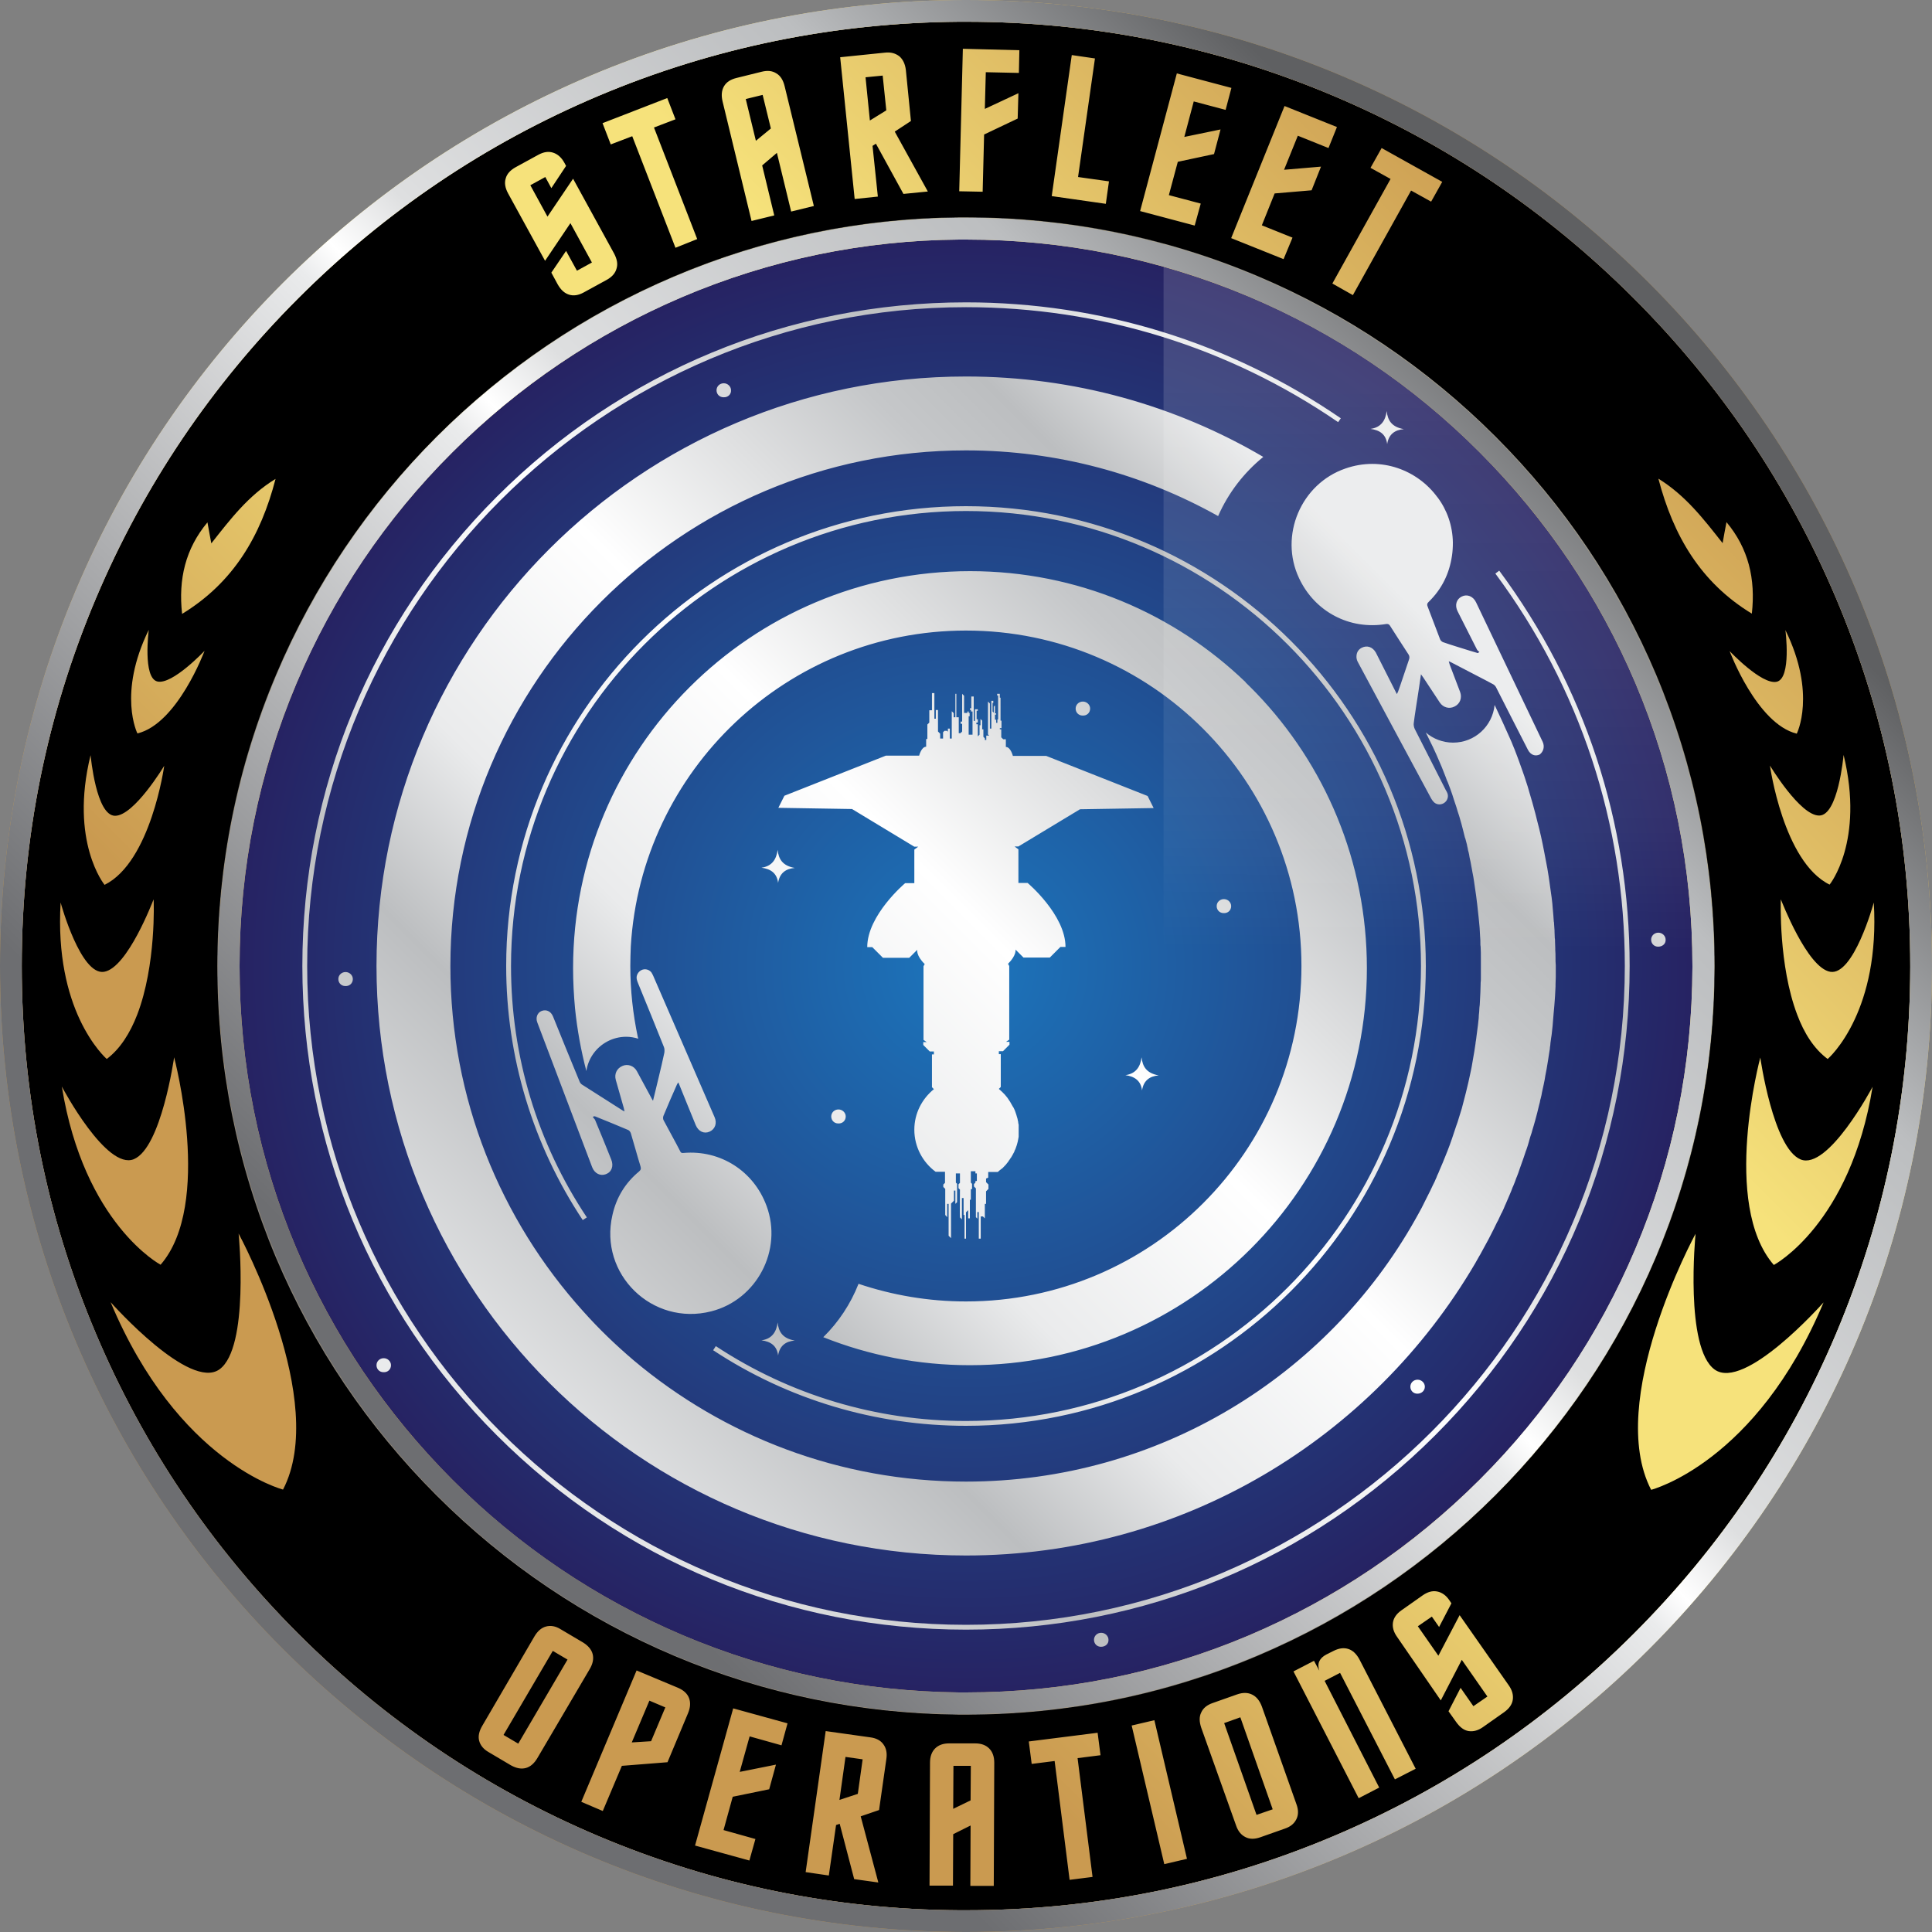
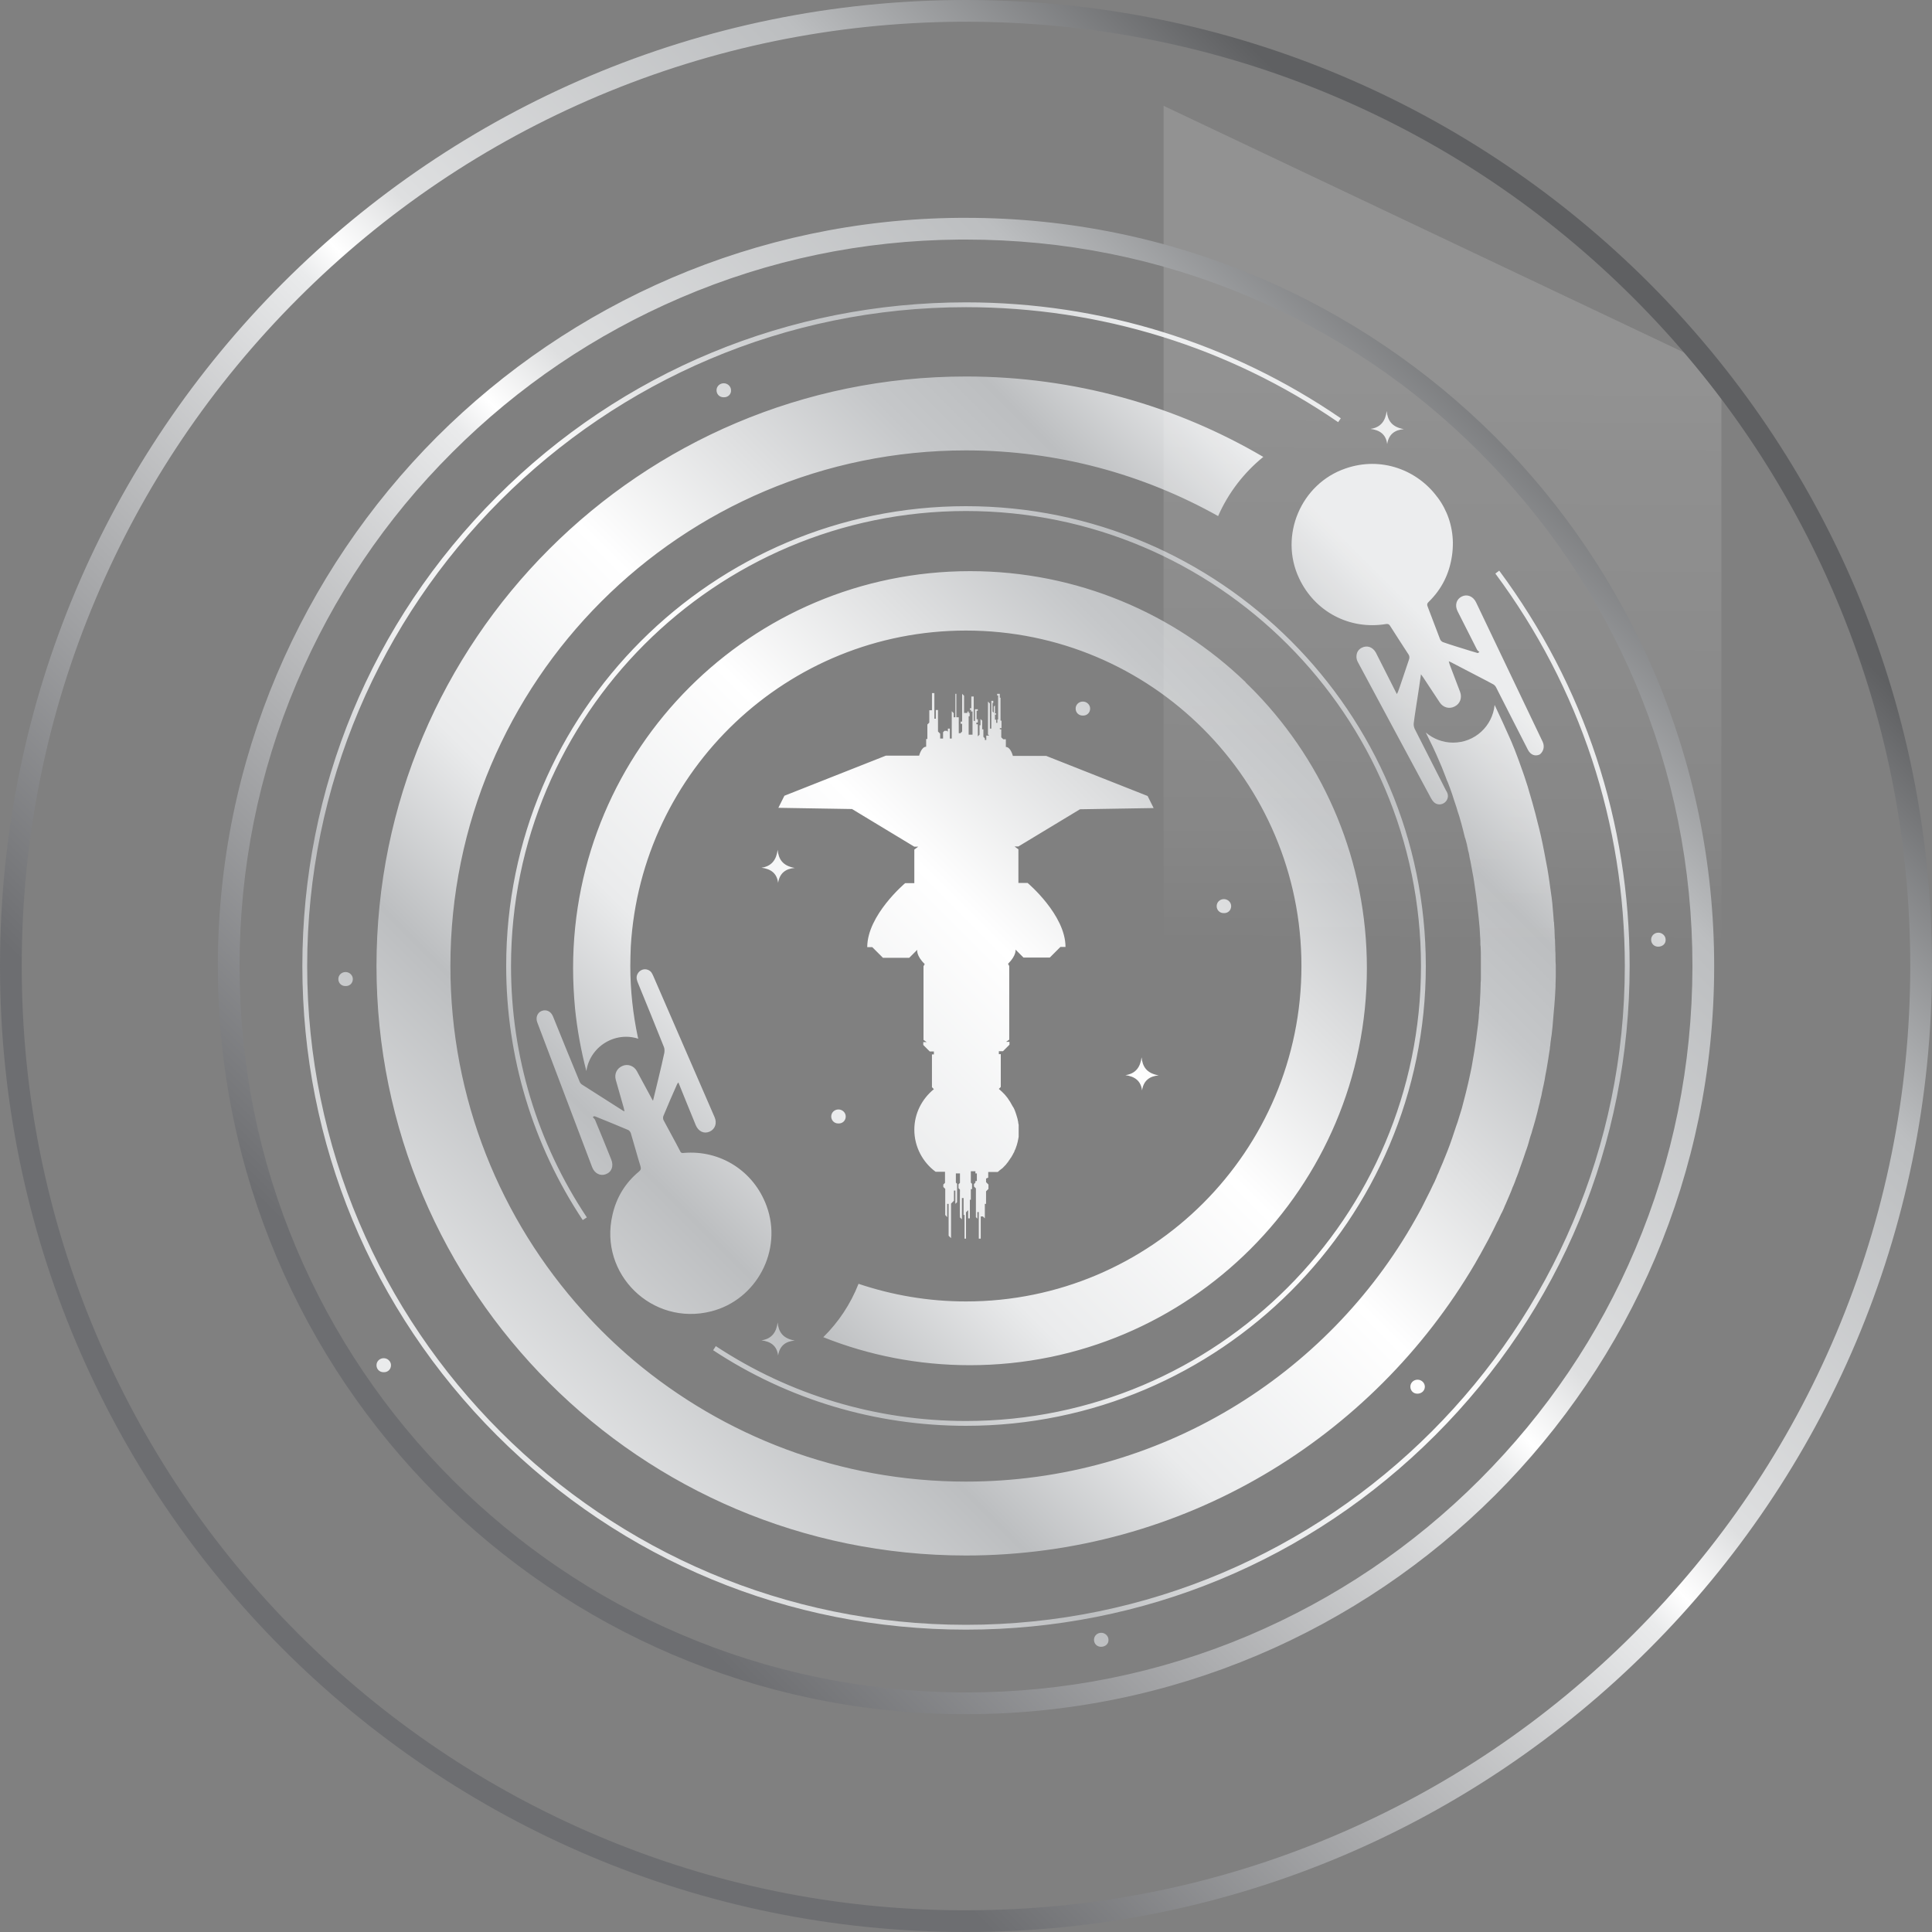
<svg xmlns="http://www.w3.org/2000/svg" version="1.1" id="Layer_1" x="0px" y="0px" width="489.6px" height="489.6px" viewBox="61.2 151.2 489.6 489.6" enable-background="new 61.2 151.2 489.6 489.6" xml:space="preserve">
  <rect x="61.2" y="151.2" width="489.6" height="489.6" fill="#808080" stroke="none" />
  <g id="Back">
    <radialGradient id="XMLID_3_" cx="485.955" cy="252.434" r="303.65" gradientTransform="matrix(0.612 0 0 -0.612 8.534 550.551)" gradientUnits="userSpaceOnUse">
      <stop offset="0.005" style="stop-color:#1C75BC" />
      <stop offset="1" style="stop-color:#262262" />
    </radialGradient>
-     <path id="XMLID_69_" fill="url(#XMLID_3_)" d="M491.803,396v0.245c-0.061,24.97-4.957,49.266-14.626,72.094   c-9.364,22.093-22.767,41.982-39.842,59.058c-17.074,17.075-36.965,30.478-59.058,39.841c-22.889,9.67-47.246,14.627-72.339,14.627   c-0.428,0-0.856,0-1.346,0c-24.603-0.184-48.471-5.079-70.992-14.565c-22.093-9.363-41.983-22.767-59.058-39.841   c-17.075-17.075-30.478-36.965-39.841-59.059c-9.669-22.889-14.627-47.246-14.627-72.338c0-25.092,4.896-49.388,14.627-72.338   c9.364-22.093,22.767-41.983,39.841-59.058c17.075-17.075,36.965-30.478,59.058-39.841c22.521-9.486,46.389-14.443,70.992-14.566   c0.428,0,0.856,0,1.346,0c25.093,0,49.389,4.896,72.339,14.627c22.093,9.364,41.983,22.767,59.058,39.841   c17.075,17.075,30.478,36.965,39.842,59.058C486.846,346.612,491.803,370.908,491.803,396z" />
  </g>
  <g id="Logo">
    <linearGradient id="XMLID_5_" gradientUnits="userSpaceOnUse" x1="280.736" y1="47.216" x2="688.055" y2="454.535" gradientTransform="matrix(0.612 0 0 -0.612 8.534 550.551)">
      <stop offset="0.021" style="stop-color:#EAEBEC" />
      <stop offset="0.237" style="stop-color:#BCBEC0" />
      <stop offset="0.36" style="stop-color:#EAEBEC" />
      <stop offset="0.532" style="stop-color:#FFFFFF" />
      <stop offset="0.656" style="stop-color:#DEDFE0" />
      <stop offset="0.747" style="stop-color:#C5C7C9" />
      <stop offset="0.812" style="stop-color:#BCBEC0" />
      <stop offset="0.914" style="stop-color:#EAEBEC" />
      <stop offset="1" style="stop-color:#EAEBEC" />
    </linearGradient>
    <path id="XMLID_1_" fill="url(#XMLID_5_)" d="M373.197,380.822c0-0.979-0.856-1.774-1.836-1.774c-1.04,0-1.836,0.795-1.836,1.774   c0,0.979,0.734,1.775,1.775,1.775C372.402,382.658,373.197,381.863,373.197,380.822z M422.28,502.61   c0-0.979-0.857-1.774-1.836-1.774c-1.041,0-1.836,0.795-1.836,1.774s0.734,1.774,1.774,1.774   C421.484,504.385,422.28,503.59,422.28,502.61z M342.108,566.748c0-0.979-0.857-1.774-1.836-1.774   c-1.041,0-1.837,0.795-1.837,1.774s0.734,1.774,1.775,1.774C341.313,568.522,342.169,567.788,342.108,566.748z M483.297,389.329   c0-0.979-0.857-1.775-1.837-1.775c-1.04,0-1.836,0.796-1.836,1.775c0,0.979,0.734,1.775,1.775,1.775   C482.501,391.104,483.357,390.37,483.297,389.329z M275.522,434.128c0-0.979-0.857-1.775-1.836-1.775   c-1.041,0-1.836,0.796-1.836,1.775c0,0.979,0.734,1.774,1.774,1.774C274.727,435.964,275.522,435.168,275.522,434.128z    M246.453,250.099c0-0.979-0.857-1.775-1.836-1.775c-1.04,0-1.836,0.796-1.836,1.775s0.734,1.775,1.775,1.775   C245.657,251.935,246.514,251.14,246.453,250.099z M150.613,399.305c0-0.979-0.857-1.775-1.836-1.775   c-1.041,0-1.836,0.797-1.836,1.775c0,0.979,0.734,1.775,1.774,1.775C149.817,401.141,150.613,400.346,150.613,399.305z    M160.283,497.163c0-0.979-0.857-1.774-1.836-1.774c-1.041,0-1.836,0.796-1.836,1.774c0,0.979,0.734,1.775,1.775,1.775   C159.487,499,160.283,498.204,160.283,497.163z M337.457,330.761c0-0.979-0.857-1.775-1.836-1.775   c-1.041,0-1.836,0.796-1.836,1.775c0,0.979,0.734,1.775,1.774,1.775C336.661,332.597,337.457,331.801,337.457,330.761z    M350.615,427.518c0.367-2.447,1.896-3.61,4.223-3.794c-3.121-0.551-4.101-2.265-4.346-4.59c-0.306,2.448-1.469,4.161-4.101,4.528   C348.656,423.969,350.309,425.009,350.615,427.518z M258.386,374.947c0.367-2.448,1.897-3.611,4.223-3.794   c-3.122-0.551-4.101-2.265-4.345-4.59c-0.306,2.448-1.469,4.162-4.101,4.529C256.489,371.397,258.081,372.438,258.386,374.947z    M258.386,494.716c0.367-2.448,1.897-3.611,4.223-3.795c-3.122-0.551-4.101-2.264-4.345-4.59c-0.306,2.448-1.469,4.162-4.101,4.529   C256.489,491.166,258.081,492.206,258.386,494.716z M412.732,263.747c0.367-2.448,1.897-3.611,4.224-3.795   c-3.122-0.551-4.101-2.264-4.346-4.59c-0.306,2.448-1.469,4.162-4.101,4.529C410.836,260.197,412.427,261.238,412.732,263.747z    M426.564,345.51c-0.184-0.428-0.367-0.856-0.551-1.285l0,0C426.197,344.653,426.381,345.082,426.564,345.51z M440.64,460.811   c-0.673,1.408-1.346,2.815-2.08,4.162C439.294,463.564,439.967,462.219,440.64,460.811z M379.563,326.844L379.563,326.844   c-0.918-0.918-1.775-1.836-2.693-2.692c0,0,0,0,0-0.062c-18.115-17.442-42.717-28.152-69.829-28.152   c-55.569,0-100.612,45.043-100.612,100.613c0,3.428,0.184,6.854,0.489,10.159c0.551,5.446,1.53,10.771,2.876,15.912   c0.245-1.652,0.857-3.121,1.775-4.406c1.836-2.571,4.896-4.284,8.323-4.284c1.041,0,2.081,0.184,3.06,0.49   c-0.061-0.123-0.061-0.307-0.123-0.43c-1.224-5.813-1.897-11.811-1.897-17.992c0-1.652,0.061-3.305,0.122-4.957   c2.632-44.615,39.658-80.05,84.946-80.05c46.94,0,85.007,38.066,85.007,85.007S352.94,481.007,306,481.007   c-9.547,0-18.666-1.591-27.234-4.468c-2.02,5.141-5.08,9.731-8.935,13.525c11.505,4.59,24.051,7.099,37.148,7.099   c55.569,0,100.612-45.043,100.612-100.612C407.592,369.5,396.943,344.959,379.563,326.844z M211.752,434.066   c0.123,0,0.184,0.062,0.306,0.062c2.754,1.102,5.569,2.264,8.323,3.427c0.306,0.122,0.551,0.489,0.673,0.796   c0.857,2.815,1.591,5.63,2.448,8.384c0.184,0.612,0.123,0.918-0.367,1.347c-3.488,2.877-5.753,6.609-6.732,11.016   c-3.488,14.994,10.098,28.214,25.031,24.419c11.567-2.938,18.176-15.544,14.015-26.744c-3.244-8.813-11.689-14.198-20.992-13.402   c-0.428,0.061-0.734,0-0.918-0.49c-1.346-2.631-2.815-5.202-4.162-7.772c-0.184-0.306-0.184-0.795-0.061-1.102   c1.102-2.692,2.265-5.324,3.427-7.956c0.061-0.184,0.184-0.306,0.367-0.551c1.469,3.672,2.938,7.222,4.406,10.833   c0.673,1.591,2.081,2.264,3.489,1.652c1.407-0.612,1.958-2.143,1.285-3.672c-5.202-11.935-10.343-23.868-15.545-35.802   c-0.123-0.307-0.306-0.613-0.49-0.918c-0.612-0.734-1.652-0.98-2.509-0.551c-0.856,0.428-1.407,1.406-1.163,2.387   c0.061,0.306,0.184,0.611,0.306,0.918c2.203,5.385,4.406,10.771,6.548,16.156c0.184,0.428,0.184,0.979,0.122,1.469   c-0.428,2.02-0.918,4.101-1.407,6.12c-0.49,1.958-0.918,3.917-1.469,6.059c-0.245-0.367-0.367-0.611-0.49-0.856   c-1.224-2.203-2.387-4.468-3.611-6.671c-0.734-1.347-2.326-1.897-3.672-1.285c-1.408,0.612-2.081,2.02-1.652,3.55   c0.673,2.387,1.346,4.712,2.02,7.099c0.061,0.245,0.122,0.49,0.184,0.857c-0.306-0.123-0.367-0.184-0.49-0.245   c-3.427-2.203-6.854-4.346-10.282-6.549c-0.306-0.184-0.551-0.551-0.673-0.918c-2.265-5.446-4.468-10.893-6.671-16.34   c-0.551-1.347-1.714-1.836-2.876-1.408c-1.102,0.429-1.591,1.714-1.102,2.938c4.651,12.24,9.241,24.419,13.893,36.659   c0.612,1.591,2.081,2.326,3.488,1.775c1.469-0.552,2.02-2.081,1.346-3.733c-1.346-3.366-2.693-6.671-4.1-10.037   c-0.123-0.245-0.367-0.429-0.551-0.673C211.507,434.188,211.629,434.128,211.752,434.066z M455.39,393.797   c0-0.612,0-1.224-0.062-1.836c0-0.123,0-0.306,0-0.429c0-0.612-0.062-1.224-0.062-1.836c0-0.245,0-0.551-0.061-0.795   c0-0.551-0.062-1.041-0.062-1.591c0-0.123,0-0.184,0-0.306c-0.062-0.612-0.062-1.163-0.122-1.774c0-0.184,0-0.306-0.062-0.49   c-0.062-0.551-0.062-1.102-0.122-1.652c-0.062-0.673-0.123-1.408-0.184-2.081c0-0.245-0.062-0.551-0.062-0.795   c-0.062-0.551-0.122-1.102-0.184-1.591c-0.062-0.428-0.122-0.857-0.184-1.285c-0.122-0.857-0.245-1.775-0.367-2.632   c-0.062-0.428-0.122-0.856-0.184-1.285c-0.122-0.734-0.245-1.53-0.367-2.264c-0.062-0.184-0.062-0.428-0.122-0.612   c-0.062-0.306-0.123-0.673-0.184-0.979c-0.062-0.428-0.184-0.857-0.245-1.285s-0.184-0.857-0.245-1.285   c-0.489-2.57-1.04-5.08-1.714-7.589c-0.184-0.673-0.306-1.285-0.489-1.958c-0.489-1.897-1.04-3.794-1.591-5.63   c-0.123-0.428-0.245-0.856-0.367-1.285c-0.307-0.857-0.551-1.775-0.857-2.631c-0.122-0.429-0.306-0.796-0.428-1.224   c-0.307-0.857-0.612-1.714-0.918-2.57c-0.123-0.367-0.307-0.796-0.429-1.163c-0.184-0.428-0.306-0.856-0.489-1.285   c-0.184-0.428-0.307-0.857-0.49-1.224c-0.306-0.795-0.673-1.652-1.04-2.448c-0.184-0.429-0.367-0.796-0.551-1.224   c-0.367-0.795-0.734-1.652-1.102-2.448c-0.673-1.469-1.408-2.999-2.081-4.468c-0.551,5.386-5.019,9.547-10.526,9.547   c-2.632,0-5.079-0.979-6.916-2.571c1.225,2.448,2.448,4.958,3.489,7.467c0.184,0.428,0.367,0.856,0.551,1.285   c0.306,0.795,0.611,1.53,0.918,2.326c0.061,0.184,0.122,0.306,0.184,0.489c0.122,0.367,0.244,0.673,0.428,1.041   c0.429,1.041,0.796,2.142,1.163,3.183c0.122,0.367,0.245,0.734,0.367,1.163c0.122,0.306,0.184,0.612,0.306,0.918   c0.245,0.734,0.49,1.408,0.674,2.142c0.122,0.367,0.244,0.734,0.367,1.102c0.122,0.428,0.244,0.857,0.367,1.285   c0.061,0.306,0.184,0.551,0.244,0.857c0.123,0.489,0.245,0.918,0.367,1.408c0.123,0.489,0.245,0.979,0.367,1.469   c0.062,0.306,0.123,0.551,0.245,0.795c0.122,0.49,0.245,0.918,0.367,1.408c0.062,0.122,0.062,0.245,0.062,0.367   c0.122,0.367,0.184,0.795,0.244,1.163c0.062,0.123,0.062,0.306,0.123,0.429c0.122,0.428,0.184,0.856,0.245,1.285   c0.183,0.795,0.366,1.652,0.489,2.448c0.061,0.429,0.184,0.857,0.245,1.347c0.184,0.795,0.306,1.652,0.428,2.448   c0.062,0.428,0.123,0.857,0.184,1.285c0.245,1.469,0.429,2.999,0.612,4.529c0.122,1.102,0.245,2.203,0.367,3.366   c0.184,1.591,0.306,3.182,0.367,4.773c0.062,0.551,0.062,1.163,0.062,1.714c0,0.245,0,0.551,0.061,0.795   c0.062,0.979,0.062,1.958,0.062,2.938c0,0.734,0,1.469,0,2.142c0,0.611,0,1.225,0,1.836c0,0.307,0,0.674,0,0.979   c0,0.43,0,0.857-0.062,1.286c0,0.122,0,0.184,0,0.306c0,0.674-0.061,1.347-0.061,2.081c-0.062,0.796-0.062,1.652-0.123,2.448   c0,0.489-0.061,0.918-0.122,1.407c0,0.367-0.062,0.734-0.062,1.102c-0.061,0.551-0.122,1.04-0.122,1.591   c-0.062,0.551-0.122,1.102-0.184,1.714c-0.122,0.918-0.245,1.836-0.367,2.815c-0.062,0.551-0.122,1.102-0.245,1.713   c0,0.062,0,0.062,0,0.123c-0.122,0.673-0.184,1.346-0.306,2.02c-0.245,1.285-0.429,2.631-0.674,3.917   c-0.061,0.184-0.061,0.428-0.122,0.611c-0.062,0.367-0.184,0.796-0.245,1.163c-0.306,1.408-0.611,2.877-0.979,4.284   c-0.123,0.429-0.184,0.856-0.307,1.224c0,0.062-0.061,0.184-0.061,0.245c-0.123,0.489-0.245,0.918-0.367,1.407   c-0.123,0.551-0.307,1.102-0.429,1.653c-0.184,0.611-0.367,1.224-0.551,1.774s-0.306,1.04-0.489,1.591   c-0.123,0.367-0.245,0.734-0.367,1.041c-0.123,0.428-0.307,0.856-0.429,1.285c-0.184,0.611-0.429,1.224-0.612,1.836   c-0.367,1.04-0.734,2.142-1.162,3.183c-0.184,0.428-0.307,0.795-0.49,1.224c-0.489,1.224-0.979,2.448-1.529,3.672   c-0.184,0.489-0.367,0.918-0.612,1.407c-0.062,0.184-0.122,0.307-0.184,0.49c-0.122,0.306-0.306,0.611-0.429,0.979   c-0.184,0.307-0.306,0.674-0.489,0.979c-0.429,0.979-0.918,1.897-1.408,2.877c-0.184,0.367-0.367,0.734-0.551,1.102   c-0.061,0.184-0.184,0.306-0.244,0.489c-0.184,0.429-0.429,0.796-0.612,1.224c-0.551,1.041-1.102,2.02-1.652,2.999   C397.616,499.734,354.96,526.662,306,526.662c-32.069,0-61.445-11.567-84.211-30.723c-4.529-3.855-8.813-7.956-12.791-12.424   c-20.931-23.194-33.66-53.855-33.66-87.516c0-72.155,58.507-130.662,130.662-130.662c23.194,0,44.982,6.059,63.893,16.646   c2.57-5.875,6.549-11.016,11.444-14.994c-22.093-12.974-47.858-20.379-75.337-20.379c-82.498,0-149.389,66.892-149.389,149.389   c0,82.498,66.892,149.39,149.389,149.39c55.019,0,103.061-29.744,129.01-73.991c0.367-0.673,0.734-1.285,1.102-1.958   c0.061-0.062,0.061-0.123,0.122-0.184c0.367-0.674,0.734-1.347,1.102-2.021l0,0c0.367-0.673,0.734-1.346,1.102-2.02   c0.062-0.061,0.062-0.184,0.123-0.244c0.734-1.347,1.407-2.754,2.08-4.162c0.062-0.061,0.062-0.122,0.123-0.184   c0.306-0.673,0.611-1.285,0.918-1.958c0.061-0.062,0.061-0.123,0.122-0.184c0.306-0.674,0.612-1.285,0.856-1.959   c0.062-0.061,0.062-0.122,0.123-0.244c0.306-0.734,0.612-1.408,0.918-2.143s0.612-1.407,0.856-2.142   c0.062-0.062,0.062-0.122,0.123-0.245c0.306-0.673,0.551-1.407,0.795-2.081c0-0.061,0.062-0.122,0.062-0.122   c0.306-0.734,0.551-1.469,0.796-2.203c0.306-0.918,0.673-1.836,0.979-2.754c0.184-0.551,0.367-1.102,0.551-1.652   c0.062-0.122,0.062-0.245,0.123-0.306c0.244-0.734,0.489-1.408,0.673-2.143c0-0.062,0.062-0.184,0.062-0.245   c0.184-0.673,0.367-1.285,0.611-1.958c0.062-0.245,0.123-0.429,0.184-0.673c0.123-0.429,0.245-0.796,0.367-1.225   c0.123-0.428,0.245-0.856,0.367-1.285c0.367-1.285,0.674-2.57,0.979-3.855c0.122-0.429,0.245-0.856,0.306-1.347   c0.062-0.122,0.062-0.244,0.123-0.428c0.122-0.49,0.244-0.979,0.306-1.469c0.122-0.674,0.306-1.285,0.429-1.959   c0.184-0.795,0.306-1.529,0.428-2.325c0.123-0.551,0.184-1.041,0.307-1.592c0.061-0.489,0.184-0.979,0.244-1.468   c0.062-0.245,0.062-0.49,0.123-0.734c0.122-0.797,0.244-1.592,0.367-2.387c0.061-0.307,0.122-0.674,0.122-0.98   c0.062-0.367,0.122-0.672,0.122-1.04c0.062-0.429,0.123-0.918,0.184-1.347c0.062-0.244,0.062-0.489,0.123-0.795   c0.061-0.734,0.184-1.469,0.245-2.265l0,0c0.061-0.734,0.122-1.469,0.184-2.265c0-0.244,0.061-0.489,0.061-0.734   c0.062-0.673,0.123-1.346,0.184-2.02c0.062-0.856,0.123-1.713,0.184-2.509l0,0c0.062-0.796,0.062-1.591,0.123-2.387   c0-0.184,0-0.306,0-0.489c0-0.674,0.061-1.285,0.061-1.959c0-0.184,0-0.307,0-0.49c0-0.795,0-1.591,0-2.447   C455.39,395.266,455.39,394.531,455.39,393.797z M432.99,365.033c0.122,0.49,0.244,0.979,0.367,1.53   c-0.062-0.367-0.184-0.796-0.245-1.163C433.051,365.277,432.99,365.155,432.99,365.033z M452.146,339.207   c-5.63-11.812-11.261-23.562-16.892-35.374c-0.734-1.53-2.264-2.142-3.61-1.469c-1.407,0.673-1.836,2.264-1.04,3.794   c1.652,3.244,3.243,6.426,4.896,9.67c0.122,0.245,0.429,0.428,0.612,0.612c-0.123,0.061-0.245,0.123-0.367,0.245   c-0.123,0-0.184,0-0.307-0.061l-1.652-0.49c-2.325-0.734-4.65-1.407-6.915-2.203c-0.306-0.122-0.612-0.428-0.734-0.734   c-1.041-2.693-2.081-5.447-3.121-8.201c-0.245-0.551-0.184-0.918,0.306-1.346c3.244-3.183,5.141-7.038,5.814-11.506   c0.184-1.163,0.244-2.326,0.244-3.427l0,0c-0.061-4.284-1.469-8.262-3.855-11.444c0,0,0-0.061-0.061-0.061   c-5.019-6.854-14.199-10.465-23.317-7.283c-11.261,3.856-16.83,17.014-11.751,27.785c3.979,8.507,12.791,13.158,22.032,11.628   c0.429-0.061,0.734,0,0.979,0.367c1.591,2.509,3.183,4.957,4.773,7.405c0.184,0.306,0.245,0.734,0.122,1.102   c-0.611,1.836-1.224,3.611-1.836,5.447l0,0c-0.306,0.918-0.611,1.836-0.979,2.815c-0.062,0.184-0.184,0.367-0.307,0.612   c-1.774-3.55-3.55-6.977-5.263-10.404c0-0.061-0.062-0.122-0.062-0.122c-0.796-1.408-2.203-1.897-3.55-1.224   c-0.856,0.428-1.285,1.163-1.346,2.02c-0.062,0.551,0.061,1.163,0.428,1.775c6.12,11.444,12.302,22.889,18.482,34.395   c0.184,0.306,0.367,0.612,0.612,0.856c0.673,0.734,1.714,0.857,2.57,0.367c0.856-0.489,1.285-1.53,0.979-2.448   c-0.123-0.306-0.245-0.612-0.429-0.857c-2.632-5.202-5.264-10.343-7.895-15.545c-0.184-0.428-0.307-0.979-0.245-1.407   c0.062-0.612,0.184-1.224,0.245-1.836c0.122-0.796,0.244-1.653,0.367-2.448c0.122-0.673,0.184-1.285,0.306-1.958   c0.306-1.958,0.612-3.978,0.918-6.181c0.245,0.367,0.429,0.612,0.612,0.857c1.407,2.081,2.754,4.223,4.161,6.304   c0.857,1.285,2.448,1.713,3.795,0.979c1.346-0.673,1.896-2.203,1.346-3.672c-0.856-2.326-1.774-4.59-2.631-6.916   c-0.062-0.245-0.123-0.49-0.245-0.857c0.306,0.123,0.429,0.184,0.551,0.245c2.999,1.591,6.059,3.122,9.058,4.712l0,0l0,0   c0.551,0.306,1.163,0.612,1.714,0.918c0.306,0.184,0.611,0.551,0.734,0.857c2.692,5.263,5.324,10.526,8.017,15.729   c0.674,1.285,1.836,1.713,2.999,1.163C452.329,341.654,452.696,340.431,452.146,339.207z M334.887,356.281l18.666-0.306l-1.53-3.06   l-25.704-10.159h-8.445c0,0-0.551-2.264-1.775-2.264v-1.958h-0.673l-0.062-0.061l-0.428-0.429v-2.02h-0.367v-0.306h0.428v-1.897   h-0.244v-5.814h-0.184v-0.979h-0.674v0.429h0.245v6.059h-0.184v0.857h-0.306v-0.795h-0.307v-1.285h0.307v-0.306h-0.307v-2.02   l-0.306,0.306v1.53l-0.306-0.306v-2.142h0.184v-0.551h-0.49v7.038h-0.367v-6.365l-0.489-0.49v8.323l0.306,0.306h-0.734v1.102   h-0.367v-0.428l-0.367-0.367v-1.897h-0.306v-2.203l-0.429-0.428v1.591h-0.245v2.387l-0.428,0.429v-3.06h-0.367v-0.428h0.367v-0.857   h-0.307v-2.142h0.307v-0.367h-0.734v2.938h-0.307v-6.181h-0.611v2.999h-0.367v0.367h0.306v0.428h0.367v5.875h-0.979v-4.651h0.245   v-0.857h-0.245v-0.367h-0.306v0.367h-0.856v-4.345l-0.49-0.49v7.038h-0.367v0.551h0.367v1.958l-0.428,0.429h-0.429v-4.04h-0.612   v-5.937h-0.244v5.937h-0.429v-1.04l-0.489-0.49v6.916h-0.49v-2.509h-0.489v0.795l-0.245-0.245h-0.612l-0.367,0.367v1.591h-0.734   v-1.224l-0.551-0.551v-5.447h-0.551v2.203h-0.367v-6.487h-0.612v4.346h-0.673v3.121l-0.49,0.489v3.672h-0.306v1.958   c-1.224,0-1.774,2.264-1.774,2.264h-8.446l-25.704,10.159l-1.53,3.06l18.666,0.306l15.79,9.547h0.979l-0.979,0.734v8.507h-2.326   c0,0-9.608,8.079-9.608,16.218h1.285l2.693,2.693h6.671l2.02-2.02c0,0-0.306,1.469,1.897,3.611l-0.306,0.551v18.666l0.795,0.551   h-0.857v0.735l1.652,1.652h1.041v0.734h-0.49v8.323l0.49,0.489c-2.999,2.448-4.957,6.12-4.957,10.281   c0,4.346,2.142,8.263,5.386,10.649h2.387v2.815l-0.429,0.428v0.612l0.489,0.489v6.61l0.49,0.551v-3.366h0.367v8.078l0.612,0.612   v-8.752l0.734-0.734v-2.57h0.367v3.366l0.428-0.429v-4.651l-0.306-0.306v-2.325h1.04v2.387l-0.367,0.367v0.979l0.367,0.367   c0,0-0.061,6.978,0,7.038c0.062,0.062,0.49,0.49,0.49,0.49v-5.386h0.428v4.283h0.245v5.998H306v-6.671l0.551-0.551v2.081h0.429   v-4.713h0.244v-2.692h0.307v-1.347l-0.307-0.306v-2.877h1.163v0.551h0.367v1.897c-0.122,0-0.245,0.062-0.367,0.062v0.367   l-0.367,0.367v0.612l0.489,0.489v7.282l0.367,0.367v-1.652h0.367v6.732h0.49v-5.631h0.551l0.489,0.49v-3.672h0.307V453.1   l0.611-0.612v-1.102l-0.611-0.612v-0.918c0.184-0.061,0.367-0.122,0.551-0.244v-1.408h2.387l0,0   c0.122-0.061,0.184-0.122,0.306-0.244c0.184-0.184,0.367-0.307,0.612-0.49c0.122-0.061,0.184-0.184,0.306-0.244   c0.122-0.062,0.184-0.184,0.245-0.245c0.122-0.122,0.184-0.184,0.244-0.245c0.123-0.122,0.184-0.244,0.307-0.306   c0.061-0.062,0.122-0.184,0.184-0.245c0.061-0.122,0.184-0.184,0.244-0.306c0.062-0.122,0.184-0.184,0.245-0.306   c0.062-0.123,0.122-0.184,0.184-0.307l0.062-0.061c0.122-0.184,0.244-0.367,0.367-0.552c0,0,0-0.061,0.061-0.061   c0.062-0.123,0.123-0.184,0.184-0.307c0.062-0.122,0.123-0.244,0.184-0.306c0.062-0.122,0.123-0.245,0.184-0.367   c0.123-0.184,0.184-0.367,0.307-0.551v-0.062c0.061-0.122,0.061-0.184,0.122-0.306c0.062-0.062,0.062-0.122,0.122-0.245   c0.062-0.061,0.062-0.184,0.123-0.306c0.184-0.489,0.367-1.04,0.489-1.591c0-0.123,0.062-0.184,0.062-0.307   c0-0.122,0.061-0.244,0.061-0.306c0.062-0.245,0.062-0.429,0.123-0.673c0-0.062,0-0.123,0-0.184c0-0.062,0-0.184,0-0.245v-0.062   c0-0.122,0-0.244,0-0.367c0-0.061,0-0.184,0-0.244c0-0.062,0-0.184,0-0.245c0-0.122,0-0.245,0-0.367s0-0.245,0-0.367   c0-0.062,0-0.184,0-0.245c0-0.061,0-0.122,0-0.244c0-0.123,0-0.184,0-0.307v-0.061c0-0.123,0-0.184-0.062-0.307   c0-0.122-0.062-0.306-0.062-0.428c0-0.123,0-0.184-0.061-0.307c-0.062-0.367-0.123-0.734-0.245-1.04   c0-0.062-0.062-0.122-0.062-0.184s-0.061-0.184-0.061-0.245c-0.062-0.122-0.062-0.245-0.123-0.367   c-0.061-0.122-0.061-0.245-0.122-0.367c-0.122-0.367-0.245-0.673-0.429-1.04c-0.061-0.123-0.122-0.245-0.184-0.307   c-0.061-0.122-0.122-0.184-0.184-0.306c-0.184-0.306-0.367-0.673-0.551-0.979c-0.122-0.184-0.244-0.367-0.367-0.551   c-0.061-0.122-0.184-0.244-0.244-0.367c-0.062-0.122-0.123-0.184-0.245-0.306c-0.062-0.122-0.122-0.184-0.245-0.306   c-0.061-0.062-0.122-0.184-0.184-0.245c-0.489-0.551-1.04-1.04-1.591-1.53l0.489-0.489v-8.323h-0.489v-0.734h1.04l1.652-1.652   v-0.734h-0.856l0.796-0.551V396l-0.307-0.551c2.203-2.203,1.897-3.611,1.897-3.611l2.02,2.02h6.671l2.692-2.693h1.286   c0-8.14-9.609-16.218-9.609-16.218h-2.325v-8.507l-0.979-0.734h0.979L334.887,356.281z M306,512.524   c-22.889,0-45.043-6.609-64.076-19.155l0.673-1.04c18.85,12.423,40.759,18.972,63.403,18.972   c63.587,0,115.301-51.714,115.301-115.301S369.587,280.699,306,280.699S190.699,332.413,190.699,396   c0,22.767,6.609,44.799,19.217,63.709l-1.041,0.674c-12.668-19.095-19.4-41.371-19.4-64.383   c0-64.26,52.265-116.525,116.525-116.525S422.524,331.74,422.524,396S370.26,512.524,306,512.524z M306,564.178   c-44.921,0-87.149-17.503-118.912-49.267c-31.763-31.763-49.266-73.99-49.266-118.911s17.503-87.149,49.266-118.912   S261.079,227.822,306,227.822c34.089,0,66.953,10.159,94.982,29.376l-0.673,0.979c-27.847-19.095-60.466-29.131-94.31-29.131   c-92.045,0-166.954,74.909-166.954,166.954S213.955,562.953,306,562.953S472.953,488.045,472.953,396   c0-36.108-11.321-70.502-32.803-99.45l0.979-0.734c21.604,29.131,33.048,63.771,33.048,100.185   c0,44.921-17.503,87.148-49.266,118.911C393.148,546.675,350.921,564.178,306,564.178z" />
  </g>
  <g id="Shine">
    <linearGradient id="XMLID_6_" gradientUnits="userSpaceOnUse" x1="683.019" y1="259.347" x2="684.32" y2="490.332" gradientTransform="matrix(0.612 0 0 -0.612 8.534 550.551)">
      <stop offset="0" style="stop-color:#FFFFFF;stop-opacity:0" />
      <stop offset="0.215" style="stop-color:#FFFFFF;stop-opacity:0.054" />
      <stop offset="0.43" style="stop-color:#FFFFFF;stop-opacity:0.08" />
      <stop offset="0.699" style="stop-color:#FFFFFF;stop-opacity:0.11" />
      <stop offset="0.876" style="stop-color:#FFFFFF;stop-opacity:0.12" />
      <stop offset="1" style="stop-color:#FFFFFF;stop-opacity:0.14" />
    </linearGradient>
    <polygon id="XMLID_8_" fill="url(#XMLID_6_)" points="356.062,178.006 356.062,604.876 497.434,532.354 497.434,245.02  " />
  </g>
  <g id="Black_Ring">
-     <path id="XMLID_78_" d="M526.504,302.854c-12.057-28.519-29.315-54.101-51.286-76.071c-21.971-21.971-47.552-39.229-76.071-51.286   c-29.498-12.485-60.833-18.789-93.146-18.789c-0.551,0-1.163,0-1.714,0c-31.701,0.245-62.485,6.548-91.433,18.789   c-28.519,12.056-54.101,29.314-76.071,51.286c-21.971,21.971-39.229,47.552-51.286,76.071   C73.012,332.352,66.708,363.687,66.708,396s6.304,63.648,18.789,93.146c12.056,28.52,29.314,54.101,51.286,76.071   c21.971,21.971,47.552,39.229,76.071,51.286c28.948,12.239,59.731,18.604,91.433,18.788c0.551,0,1.163,0,1.714,0   c32.313,0,63.648-6.304,93.146-18.788c28.52-12.057,54.101-29.315,76.071-51.286s39.229-47.552,51.286-76.071   c12.423-29.376,18.727-60.649,18.788-92.84V396C545.292,363.687,538.988,332.352,526.504,302.854z M495.72,396.306   c-0.061,25.52-5.019,50.245-14.871,73.501c-9.548,22.582-23.256,42.9-40.698,60.343s-37.761,31.15-60.343,40.698   C356.49,580.701,331.643,585.72,306,585.72c-0.551,0-1.163,0-1.714,0c-25.03-0.244-49.266-5.202-72.154-14.871   c-22.583-9.548-42.901-23.256-60.343-40.698c-17.442-17.442-31.151-37.761-40.698-60.343C121.298,446.49,116.28,421.643,116.28,396   s5.019-50.49,14.872-73.807c9.547-22.583,23.256-42.901,40.698-60.343s37.76-31.151,60.343-40.698   c22.828-9.669,47.124-14.688,72.155-14.872c0.551,0,1.163,0,1.714,0c25.643,0,50.489,5.019,73.807,14.872   c22.583,9.547,42.901,23.256,60.344,40.698c17.441,17.442,31.15,37.76,40.697,60.343c9.792,23.317,14.811,48.165,14.811,73.807   V396.306z" />
-   </g>
+     </g>
  <g id="Rings_and_Text">
    <linearGradient id="XMLID_7_" gradientUnits="userSpaceOnUse" x1="203.218" y1="-30.303" x2="768.892" y2="535.371" gradientTransform="matrix(0.612 0 0 -0.612 8.534 550.551)">
      <stop offset="0.226" style="stop-color:#CA9A50" />
      <stop offset="0.543" style="stop-color:#F6E27B" />
      <stop offset="0.699" style="stop-color:#F6E27B" />
      <stop offset="0.995" style="stop-color:#CA9A50" />
    </linearGradient>
-     <path id="XMLID_4_" fill="url(#XMLID_7_)" d="M306,151.2C170.809,151.2,61.2,260.809,61.2,396c0,135.19,109.609,244.8,244.8,244.8   c135.19,0,244.8-109.609,244.8-244.8C550.8,260.809,441.19,151.2,306,151.2z M526.504,489.146   c-12.057,28.52-29.315,54.101-51.286,76.071s-47.552,39.229-76.071,51.286c-29.498,12.484-60.833,18.788-93.146,18.788   c-0.551,0-1.163,0-1.714,0c-31.701-0.184-62.485-6.549-91.433-18.788c-28.519-12.057-54.101-29.315-76.071-51.286   c-21.971-21.971-39.229-47.552-51.286-76.071C73.012,459.648,66.708,428.313,66.708,396s6.304-63.648,18.789-93.146   c12.056-28.519,29.314-54.101,51.286-76.071c21.971-21.971,47.552-39.229,76.071-51.286c28.948-12.24,59.731-18.544,91.433-18.789   c0.551,0,1.163,0,1.714,0c32.313,0,63.648,6.304,93.146,18.789c28.52,12.056,54.101,29.314,76.071,51.286   c21.971,21.971,39.229,47.552,51.286,76.071c12.484,29.499,18.788,60.833,18.788,93.146v0.306   C545.23,428.497,538.927,459.709,526.504,489.146z M113.037,316.134c0,0-8.14,8.629-11.934,7.772   c-3.794-0.856-2.203-13.097-2.203-13.097c-7.956,16.218-2.876,26.255-2.876,26.255   C106.182,334.616,113.037,316.134,113.037,316.134z M102.816,345.265c0,0-7.65,12.729-12.485,12.668   c-4.773-0.061-6.12-14.994-6.181-15.361c-5.386,21.971,3.55,32.865,3.55,32.865C99.45,369.623,102.816,345.265,102.816,345.265z    M95.961,408.362c4.835-12.546,4.223-28.947,4.162-29.253c-0.184,0.428-6.609,17.381-12.546,18.36   c-5.875,0.979-10.894-17.075-11.016-17.564c-0.795,13.525,1.836,23.195,4.835,29.621c3.244,6.916,6.854,10.037,6.854,10.037   C91.678,416.992,94.187,412.952,95.961,408.362z M105.325,419.134c0,0-3.244,22.95-10.22,25.826   c-6.916,2.815-17.993-17.932-18.238-18.421c5.63,34.884,25.031,45.165,25.031,45.165   C115.24,456.343,105.325,419.134,105.325,419.134z M121.666,463.81c0.061,0.429,2.754,28.887-4.835,34.395   c-7.527,5.446-26.989-16.341-27.601-17.014c17.075,40.698,43.697,47.491,43.697,47.491   C144.554,506.282,122.033,464.482,121.666,463.81z M131.029,272.56c-6.916,4.223-11.444,10.221-16.279,16.34   c-0.306-1.775-0.673-3.488-0.979-5.324c-5.569,6.671-7.405,14.382-6.426,23.195C120.38,298.814,127.296,287.003,131.029,272.56z    M440.089,261.911c-34.333-34.272-81.763-55.508-134.089-55.508c-0.551,0-1.163,0-1.714,0   c-51.714,0.429-98.409,21.604-132.375,55.508c-34.272,34.333-55.508,81.763-55.508,134.089s21.236,99.756,55.508,134.089   c33.966,33.905,80.662,55.08,132.375,55.509c0.551,0,1.163,0,1.714,0c52.326,0,99.756-21.236,134.089-55.509   c34.272-34.271,55.447-81.519,55.509-133.783V396C495.598,343.674,474.361,296.244,440.089,261.911z M490.09,396.306   c-0.062,24.725-4.896,48.776-14.443,71.359c-9.241,21.91-22.521,41.616-39.474,58.508c-16.953,16.891-36.598,30.171-58.508,39.474   C354.96,575.255,330.848,580.09,306,580.09c-0.551,0-1.163,0-1.714,0c-24.235-0.245-47.797-5.08-69.951-14.443   c-21.91-9.303-41.616-22.521-58.507-39.474c-16.891-16.953-30.171-36.598-39.474-58.508C126.745,444.96,121.91,420.848,121.91,396   c0-24.847,4.896-48.96,14.443-71.665c9.241-21.91,22.521-41.616,39.474-58.507c16.952-16.891,36.598-30.171,58.507-39.474   c22.154-9.363,45.716-14.26,69.951-14.443c0.551,0,1.163,0,1.714,0c24.848,0,48.96,4.896,71.665,14.443   c21.91,9.241,41.616,22.521,58.507,39.474c16.892,16.952,30.172,36.598,39.475,58.507c9.608,22.705,14.443,46.818,14.443,71.665   V396.306L490.09,396.306z M516.528,337.125c0,0,5.079-10.037-2.877-26.255c0,0,1.592,12.24-2.203,13.097   c-3.794,0.856-11.934-7.772-11.934-7.772S506.369,334.616,516.528,337.125z M524.852,375.375c0,0,8.874-10.894,3.549-32.864   c-0.061,0.428-1.407,15.361-6.181,15.361c-4.835,0.061-12.485-12.668-12.485-12.668S513.101,369.623,524.852,375.375z    M524.361,419.563c0,0,3.611-3.061,6.854-10.037c2.999-6.426,5.631-16.096,4.835-29.621c-0.122,0.49-5.141,18.543-11.016,17.564   c-5.876-0.979-12.362-17.993-12.546-18.36c0,0.306-0.612,16.708,4.161,29.253C518.364,412.952,520.873,416.992,524.361,419.563z    M510.714,471.766c0,0,19.4-10.281,25.031-45.166c-0.245,0.49-11.322,21.236-18.238,18.422c-6.977-2.877-10.22-25.826-10.22-25.826   S497.312,456.343,510.714,471.766z M479.624,528.743c0,0,26.622-6.794,43.697-47.491c-0.612,0.673-20.013,22.46-27.602,17.014   c-7.589-5.509-4.896-33.967-4.835-34.395C490.518,464.482,467.996,506.282,479.624,528.743z M505.145,306.709   c0.979-8.813-0.856-16.524-6.426-23.194c-0.367,1.836-0.673,3.61-0.979,5.324c-4.834-6.12-9.363-12.057-16.278-16.34   C485.255,287.003,492.17,298.814,505.145,306.709z M189.965,200.221c-0.734-1.346-0.979-2.631-0.612-3.794   c0.306-1.163,1.163-2.081,2.448-2.815l5.814-3.182c1.347-0.734,2.57-0.918,3.733-0.551c1.163,0.367,2.142,1.224,2.876,2.57   l0.428,0.795l-3.733,5.631l-1.53-2.815l-3.794,2.081l4.345,7.956l6.487-9.608l10.404,18.972c0.734,1.408,0.979,2.632,0.612,3.794   c-0.306,1.163-1.163,2.142-2.509,2.876l-5.814,3.182c-1.347,0.735-2.571,0.918-3.733,0.551c-1.163-0.368-2.081-1.224-2.876-2.632   l-1.591-2.938l3.733-5.508l2.754,5.019l3.794-2.081l-5.447-9.976l-6.426,9.547L189.965,200.221z M232.376,213.991l-10.955-28.274   l-5.447,2.081l-2.081-5.386l16.401-6.365l2.081,5.385l-5.447,2.081l10.955,28.274L232.376,213.991z M267.444,203.404l-5.752,1.407   l-3.611-14.872l-3.733,3.183l3.06,12.668l-5.753,1.408l-7.344-30.294c-0.367-1.53-0.245-2.815,0.367-3.855   c0.612-1.041,1.652-1.713,3.121-2.081l6.426-1.591c1.469-0.367,2.693-0.245,3.733,0.428c1.041,0.612,1.713,1.714,2.081,3.244   L267.444,203.404z M256.55,183.758l-2.081-8.507l-4.284,1.041l2.57,10.587L256.55,183.758z M292.046,181.861l-4.101,2.693   l8.385,15.177l-6.181,0.612l-6.977-12.729l-0.857,0.551l1.347,12.852l-5.875,0.612l-3.672-35.924l11.322-1.163   c1.53-0.184,2.692,0.184,3.672,0.918c0.918,0.796,1.469,1.958,1.652,3.489L292.046,181.861z M285.804,179.168l-0.918-8.813   l-4.345,0.429l1.102,10.955L285.804,179.168z M304.286,199.67l0.918-36.108l14.321,0.367l-0.123,5.753l-8.384-0.184l-0.245,9.302   l8.507-3.978l-0.184,6.426l-8.507,4.04l-0.367,14.504L304.286,199.67z M342.23,197.161l-0.796,5.691l-13.709-1.958l5.08-35.741   l5.875,0.856l-4.284,30.049L342.23,197.161z M363.956,208.361l-13.831-3.672l9.303-34.884l13.831,3.672l-1.469,5.569l-8.078-2.142   l-2.387,8.997l9.18-1.897l-1.652,6.243l-9.181,1.958l-2.264,8.445l8.078,2.142L363.956,208.361z M386.478,216.868l-13.28-5.325   l13.525-33.476l13.28,5.324l-2.142,5.325l-7.772-3.122l-3.488,8.629l9.363-0.796l-2.387,5.998l-9.363,0.795l-3.244,8.079   l7.772,3.121L386.478,216.868z M398.841,223.049l14.749-26.5l-5.08-2.815l2.815-5.018l15.361,8.568l-2.815,5.018l-5.079-2.815   l-14.75,26.5L398.841,223.049z M196.636,565.892c0.795-1.347,1.774-2.203,2.938-2.51c1.163-0.306,2.387-0.122,3.672,0.674   l5.691,3.365c1.286,0.796,2.142,1.775,2.448,2.938c0.306,1.163,0.061,2.448-0.734,3.795l-13.28,22.583   c-0.796,1.346-1.775,2.203-2.938,2.509c-1.163,0.306-2.387,0.062-3.733-0.673l-5.691-3.366c-1.286-0.734-2.081-1.714-2.387-2.877   c-0.306-1.162,0-2.447,0.796-3.794L196.636,565.892z M205.02,571.767l-3.733-2.203l-12.485,21.297l3.733,2.204L205.02,571.767z    M230.357,597.776l-11.567,0.918l-4.835,11.444l-5.447-2.325l14.015-33.293l10.526,4.406c1.407,0.612,2.325,1.469,2.754,2.57   c0.428,1.102,0.367,2.387-0.245,3.855L230.357,597.776z M226.195,592.452l3.611-8.568l-4.04-1.713l-4.467,10.587L226.195,592.452z    M251.104,622.685l-13.77-3.794l9.669-34.762l13.771,3.794l-1.53,5.569l-8.078-2.265l-2.509,8.997l9.18-1.836l-1.713,6.242   l-9.241,1.897l-2.326,8.445l8.079,2.265L251.104,622.685z M283.968,609.894l-4.651,1.592l4.467,16.769l-6.12-0.856l-3.672-14.015   l-0.918,0.306l-1.836,12.791l-5.875-0.857l5.08-35.74l11.322,1.591c1.469,0.184,2.632,0.796,3.305,1.774   c0.735,0.979,0.979,2.265,0.735,3.795L283.968,609.894z M278.583,605.794l1.224-8.752l-4.345-0.612l-1.53,10.894L278.583,605.794z    M313.038,629.11h-5.937l0.062-15.3l-4.406,2.203l-0.062,13.036h-5.937l0.123-31.151c0-1.529,0.428-2.754,1.285-3.61   c0.857-0.857,2.02-1.285,3.55-1.285h6.609c1.53,0,2.693,0.429,3.55,1.285c0.857,0.856,1.285,2.081,1.285,3.61L313.038,629.11z    M307.163,607.446l0.061-8.752h-4.406l-0.061,10.894L307.163,607.446z M332.255,627.581l-3.795-30.11l-5.813,0.734l-0.734-5.691   l17.441-2.204l0.735,5.692l-5.814,0.734l3.794,30.11L332.255,627.581z M361.998,622.257l-5.753,1.346l-8.262-35.129l5.753-1.346   L361.998,622.257z M365.608,589.024c-0.489-1.469-0.551-2.754,0-3.855c0.49-1.102,1.47-1.896,2.877-2.387l6.242-2.203   c1.407-0.489,2.693-0.489,3.795,0.062s1.896,1.53,2.447,2.999l8.752,24.725c0.551,1.469,0.551,2.754,0,3.855   s-1.469,1.897-2.938,2.387l-6.242,2.203c-1.408,0.489-2.693,0.489-3.733-0.062c-1.102-0.551-1.897-1.529-2.387-2.998   L365.608,589.024z M375.523,586.394l-4.101,1.469l8.201,23.256l4.1-1.408L375.523,586.394z M410.713,604.202l-5.202,2.693   l-16.523-32.13l5.202-2.693l1.346,2.51c-0.306-0.919-0.306-1.714,0-2.388c0.307-0.673,0.857-1.224,1.775-1.713l1.836-0.918   c1.347-0.674,2.57-0.857,3.733-0.49c1.162,0.367,2.08,1.285,2.814,2.632l14.26,27.724l-5.263,2.693l-13.893-26.989l-3.917,2.02   L410.713,604.202z M415.242,566.014c-0.918-1.285-1.225-2.509-1.041-3.672s0.918-2.203,2.143-3.061l5.386-3.794   c1.224-0.857,2.447-1.225,3.672-0.979c1.224,0.245,2.265,0.979,3.121,2.265l0.489,0.734l-3.121,5.998l-1.836-2.632l-3.55,2.448   l5.202,7.466l5.386-10.281l12.424,17.748c0.918,1.285,1.224,2.509,1.04,3.733c-0.184,1.162-0.918,2.203-2.203,3.121l-5.386,3.794   c-1.224,0.856-2.448,1.163-3.61,0.979c-1.163-0.184-2.203-0.979-3.121-2.265l-1.959-2.754l3.061-5.937l3.243,4.651l3.55-2.448   l-6.487-9.303l-5.324,10.282L415.242,566.014z" />
  </g>
  <g id="Silver_Rings">
    <linearGradient id="XMLID_9_" gradientUnits="userSpaceOnUse" x1="203.218" y1="-30.304" x2="768.892" y2="535.371" gradientTransform="matrix(0.612 0 0 -0.612 8.534 550.551)">
      <stop offset="0.156" style="stop-color:#6D6E71" />
      <stop offset="0.511" style="stop-color:#EAEBEC" />
      <stop offset="0.532" style="stop-color:#FFFFFF" />
      <stop offset="0.575" style="stop-color:#DEDFE0" />
      <stop offset="0.78" style="stop-color:#BCBEC0" />
      <stop offset="0.941" style="stop-color:#5F6062" />
    </linearGradient>
    <path id="XMLID_136_" fill="url(#XMLID_9_)" d="M306,151.2C170.809,151.2,61.2,260.809,61.2,396   c0,135.19,109.609,244.8,244.8,244.8c135.19,0,244.8-109.609,244.8-244.8C550.8,260.809,441.19,151.2,306,151.2z M526.504,489.146   c-12.057,28.52-29.315,54.101-51.286,76.071s-47.552,39.229-76.071,51.286c-29.498,12.484-60.833,18.788-93.146,18.788   c-0.551,0-1.163,0-1.714,0c-31.701-0.184-62.485-6.549-91.433-18.788c-28.519-12.057-54.101-29.315-76.071-51.286   c-21.971-21.971-39.229-47.552-51.286-76.071C73.012,459.648,66.708,428.313,66.708,396s6.304-63.648,18.789-93.146   c12.056-28.519,29.314-54.101,51.286-76.071c21.971-21.971,47.552-39.229,76.071-51.286c29.009-12.24,59.731-18.544,91.433-18.789   c0.551,0,1.163,0,1.714,0c32.313,0,63.648,6.304,93.146,18.789c28.52,12.056,54.101,29.314,76.071,51.286   c21.971,21.971,39.229,47.552,51.286,76.071c12.484,29.499,18.788,60.833,18.788,93.146v0.306   C545.23,428.497,538.927,459.709,526.504,489.146z M440.089,261.911c-34.333-34.272-81.702-55.508-134.089-55.508   c-0.551,0-1.163,0-1.714,0c-51.714,0.429-98.409,21.604-132.375,55.508c-34.272,34.333-55.508,81.763-55.508,134.089   s21.236,99.756,55.508,134.089c33.966,33.967,80.662,55.08,132.375,55.509c0.551,0,1.163,0,1.714,0   c52.387,0,99.756-21.236,134.089-55.509c34.272-34.271,55.447-81.519,55.509-133.783V396   C495.598,343.674,474.361,296.244,440.089,261.911z M490.09,396.306c-0.062,24.786-4.896,48.837-14.505,71.482   c-9.241,21.848-22.521,41.493-39.413,58.385c-16.891,16.891-36.597,30.171-58.507,39.474C354.96,575.255,330.848,580.09,306,580.09   h-0.122c-0.49,0-0.979,0-1.469,0h-0.062c-24.542-0.245-48.348-5.202-70.686-14.749c-21.665-9.241-41.065-22.461-57.834-39.168   c-16.891-16.892-30.172-36.598-39.474-58.508C126.745,444.96,121.91,420.848,121.91,396c0-24.847,4.835-48.96,14.443-71.665   c9.302-21.91,22.521-41.616,39.474-58.507c16.708-16.708,36.169-29.866,57.834-39.168c22.399-9.608,46.145-14.566,70.686-14.75   h0.062c0.489,0,0.979,0,1.469,0H306c24.848,0,48.96,4.835,71.665,14.443c21.91,9.303,41.616,22.521,58.507,39.474   c16.892,16.891,30.172,36.598,39.475,58.507c9.608,22.705,14.443,46.818,14.443,71.665V396.306L490.09,396.306z" />
  </g>
</svg>